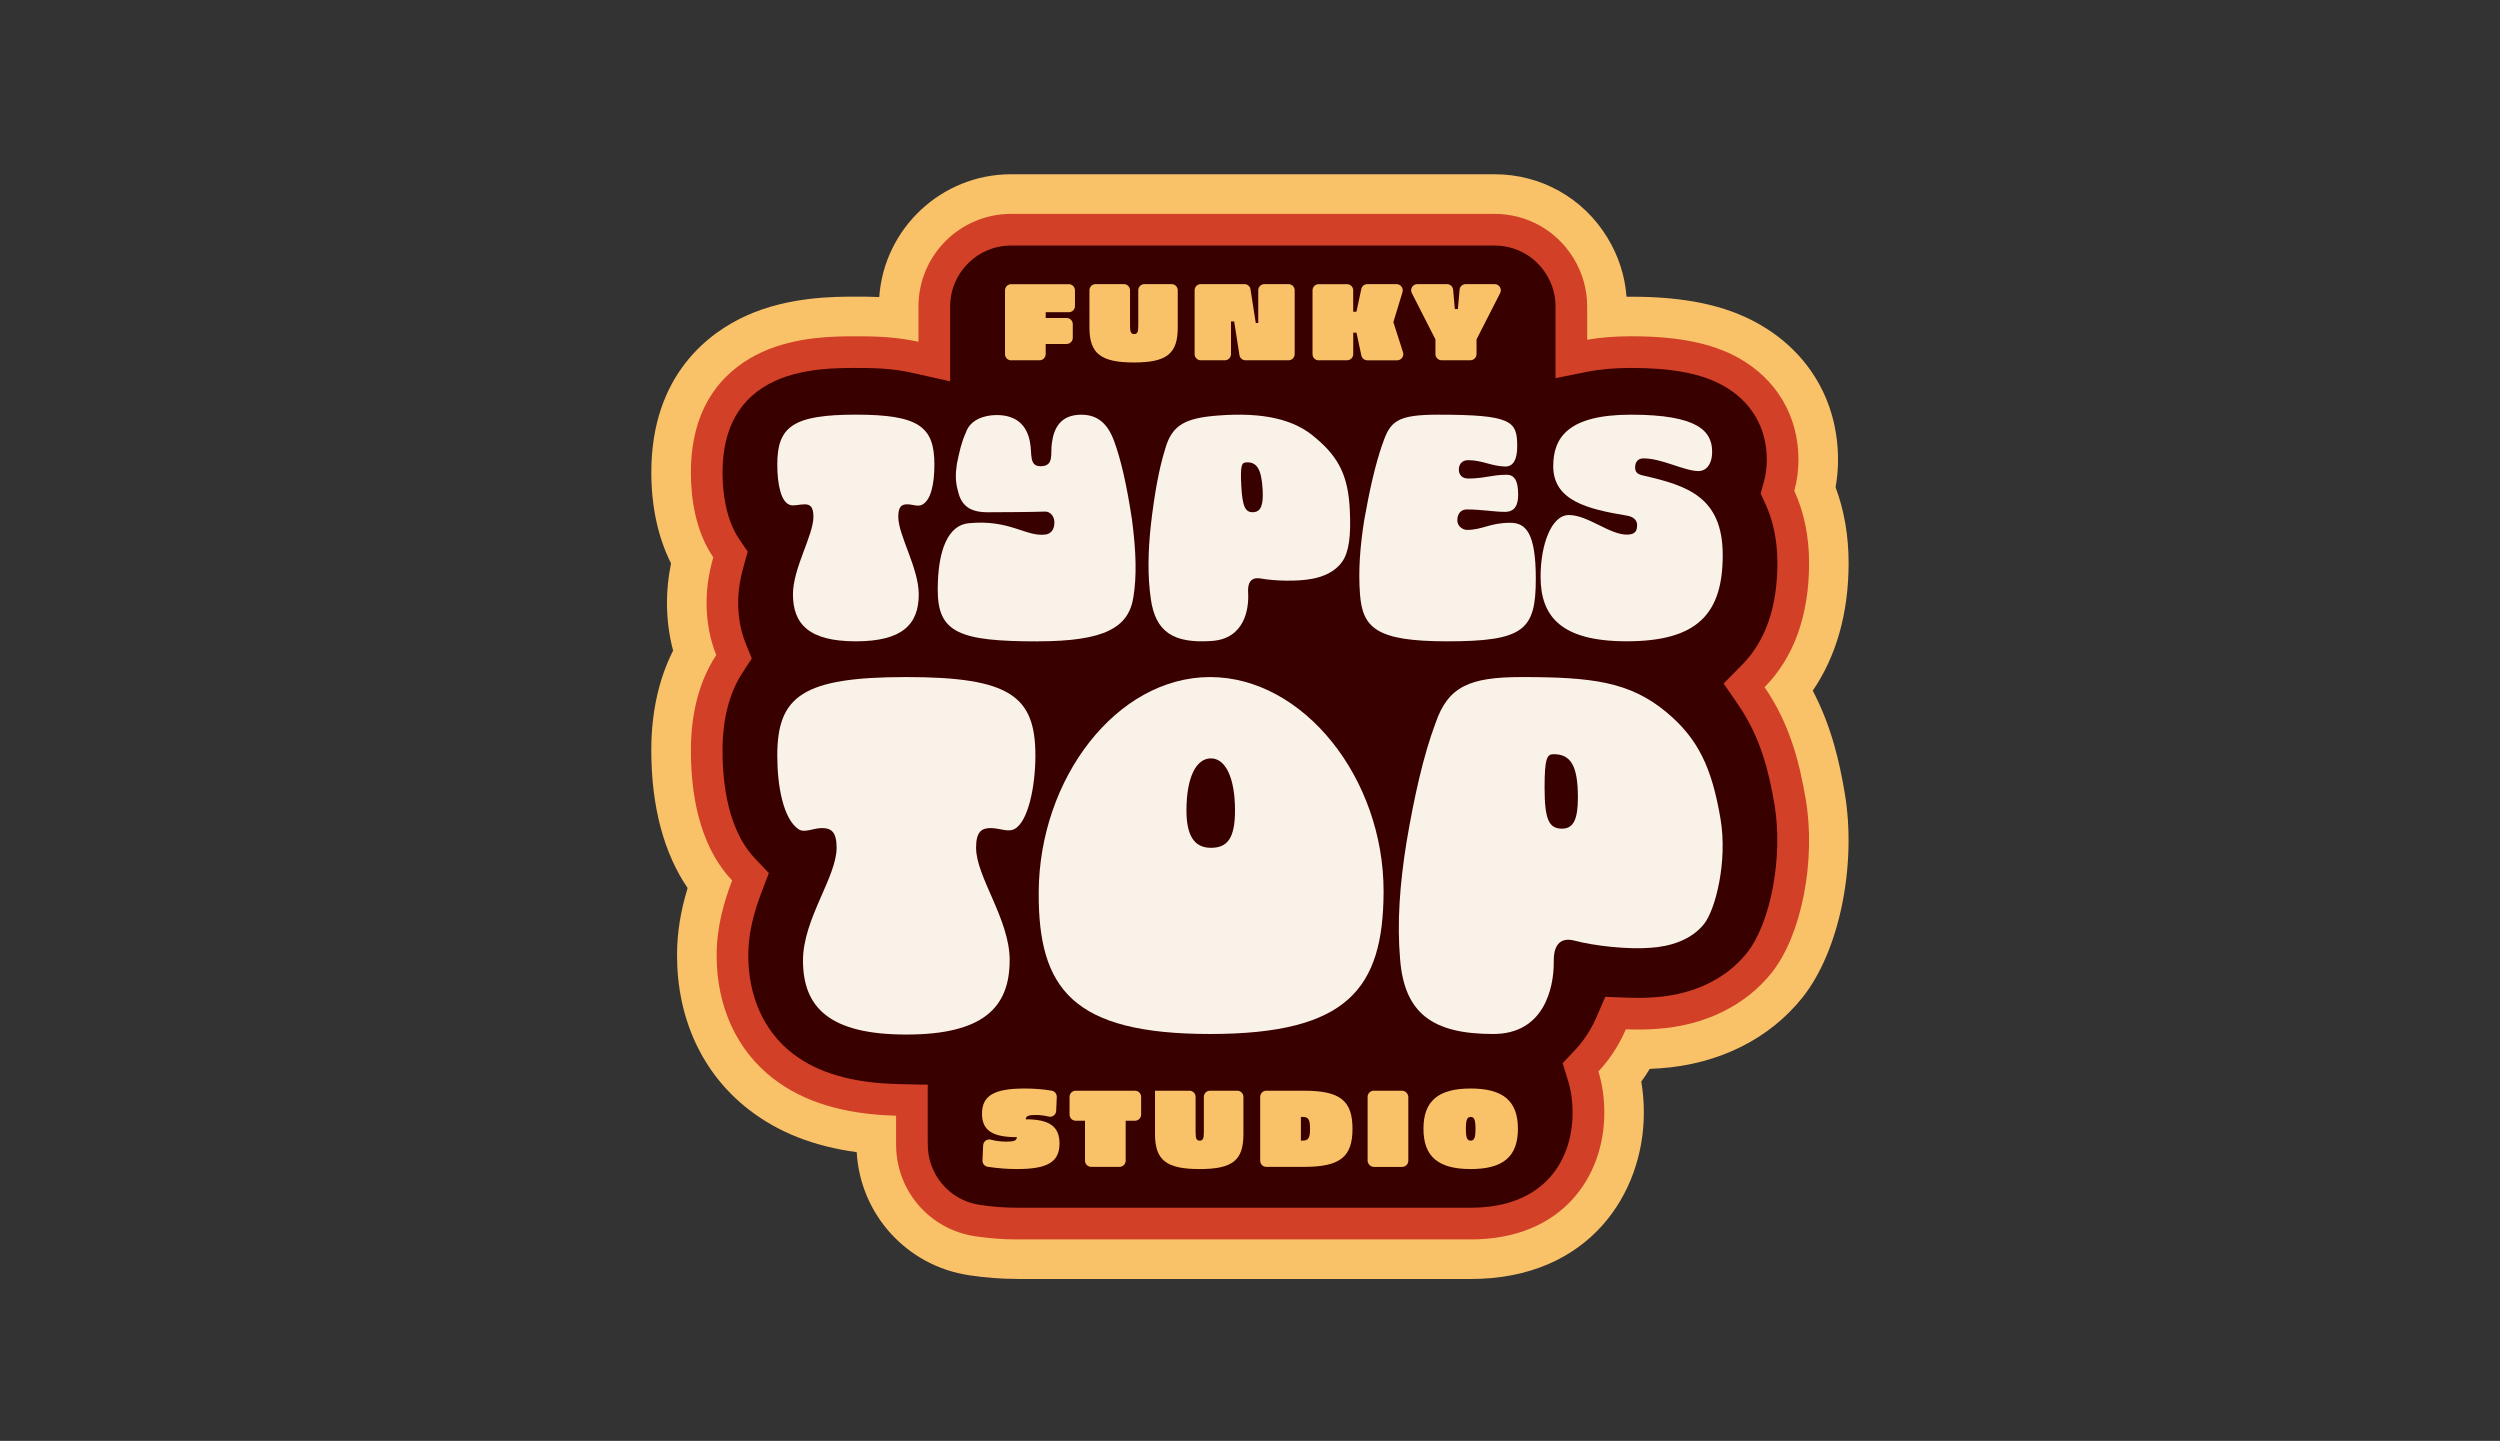
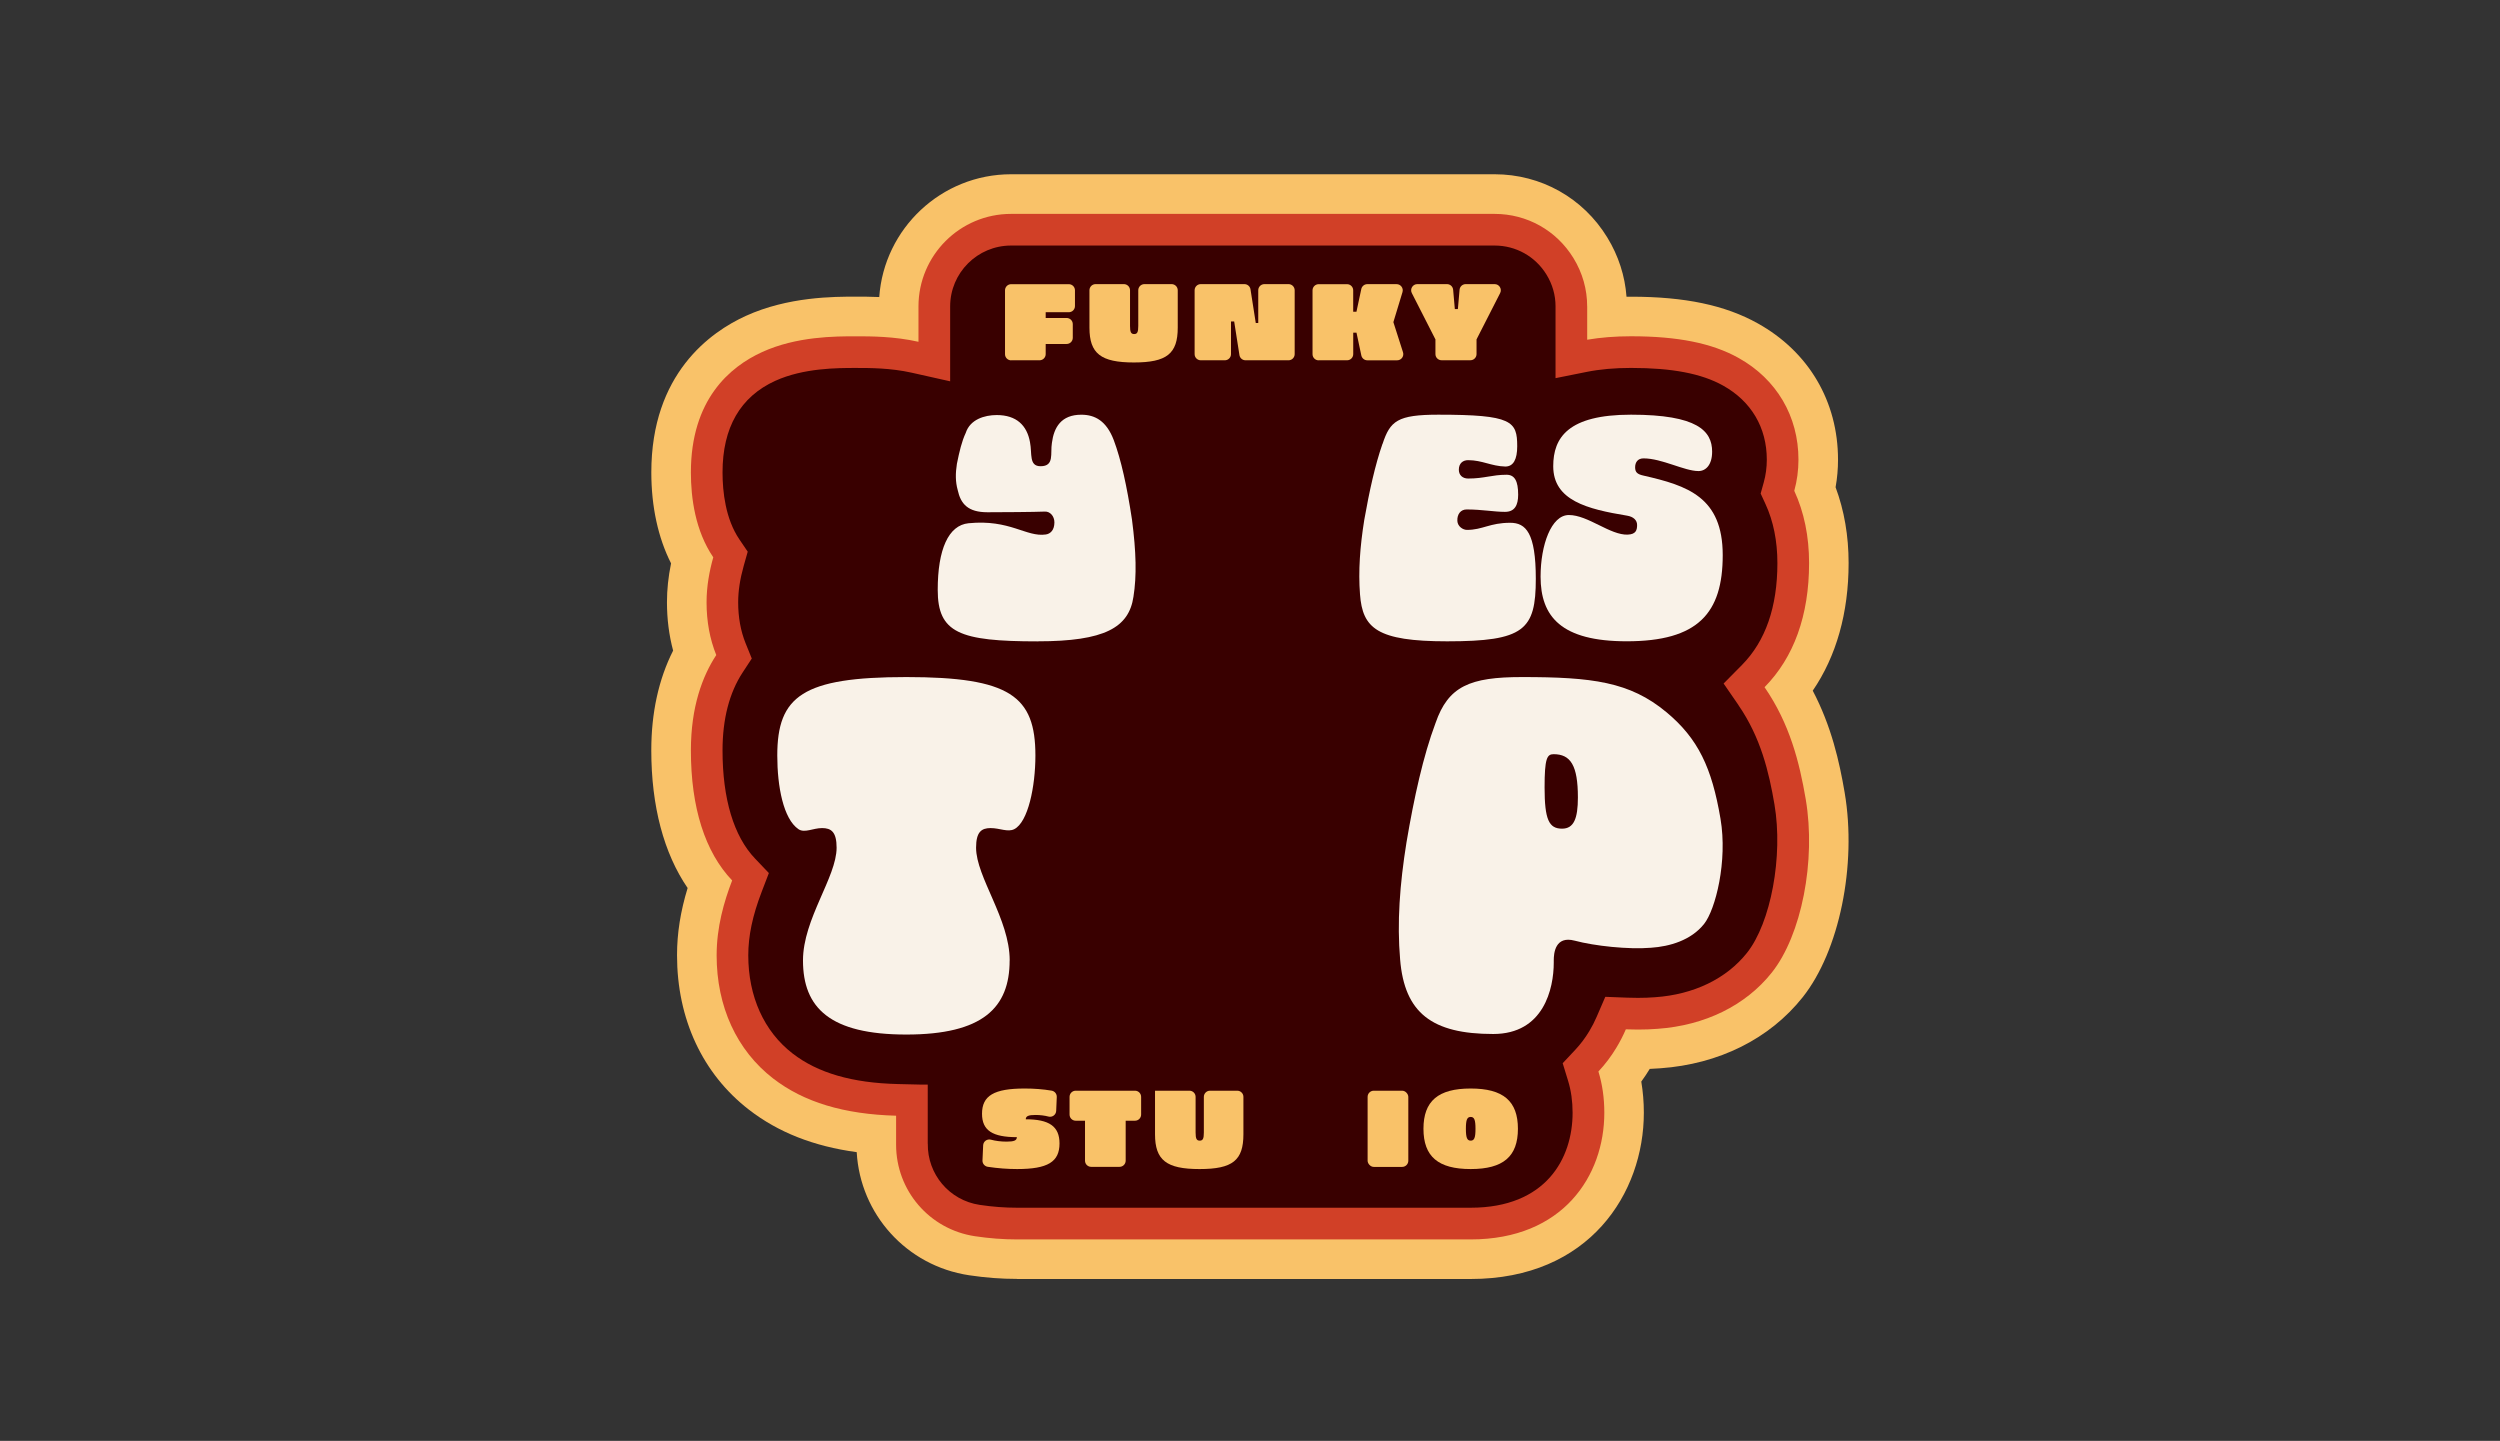
<svg xmlns="http://www.w3.org/2000/svg" id="a" width="812" height="468">
  <rect width="100%" height="100%" fill="#333333" stroke="none" />
  <defs>
    <style>.b{fill:#f9f2e8;}.c{fill:#f9c269;}.d{fill:#f9c269;}.e{fill:#390000;}.f{fill:#d14027;}</style>
  </defs>
  <path class="c" d="M330.38,415.39c-5.2,0-10.31-.39-15.63-1.19-20.34-3.06-35.36-19.86-36.49-39.98-13.99-1.9-25.52-6.45-35-13.79-15.06-11.65-23.36-29.47-23.36-50.17,0-7.12,1.11-14.19,3.44-21.83-7.74-11.32-11.8-26.59-11.8-44.71,0-12.22,2.38-23.09,7.09-32.41-1.33-4.96-2-10.22-2-15.7,0-4.12.44-8.29,1.33-12.63-4.21-8.31-6.41-18.4-6.41-29.56,0-32.05,19.22-45.59,30.68-50.81,13.75-6.26,28.61-6.26,35.75-6.26,2.05,0,4.64,0,7.6.13,1.56-22.25,20.17-39.88,42.81-39.88h157.05c15.05,0,28.73,7.66,36.59,20.5,3.67,5.98,5.77,12.56,6.26,19.27.49,0,.97,0,1.46,0,17.48,0,30.55,2.75,41.15,8.65,16.58,9.23,26.09,25.37,26.09,44.29,0,3.02-.26,6.02-.79,8.95,2.81,7.53,4.23,15.79,4.23,24.65,0,16.14-4,30.26-11.65,41.42,6.06,11.54,8.66,23.04,10.37,33.12,4,23.55-1.74,51.5-13.65,66.47-10.75,13.52-27.17,21.7-46.23,23.06-1.11.09-2.26.15-3.43.2-.86,1.41-1.78,2.79-2.75,4.12.55,3.27.83,6.66.83,10.13,0,26-17.6,53.99-56.25,53.99h-147.3Z" />
  <path class="f" d="M573.13,223.19c9.51-9.62,14.46-23.3,14.46-40.29,0-8.69-1.62-16.56-4.81-23.48.9-3.24,1.36-6.66,1.36-10.12,0-14.11-7.1-26.16-19.49-33.06-8.61-4.79-19.7-7.02-34.9-7.02-5.13,0-9.85.38-14.23,1.12v-10.88h-.01c0-5.42-1.49-10.81-4.45-15.63-5.51-8.99-15.09-14.36-25.63-14.36h-157.05c-16.58,0-30.06,13.48-30.06,30.06v11.48c-7.94-1.78-15.45-1.78-20.35-1.78-6.71,0-19.21,0-30.42,5.11-10.56,4.81-23.15,15.5-23.15,39.11,0,8.24,1.4,18.93,7.27,27.56-1.25,4.44-2.18,9.35-2.18,14.63,0,6.2,1.06,11.93,3.15,17.12-4.49,6.84-8.24,16.8-8.24,30.99,0,18.58,4.61,33,13.4,42.22-2.66,6.92-5.04,15.16-5.04,24.33,0,16.63,6.52,30.84,18.37,40,9.91,7.66,22.99,11.62,39.92,12.08v9.41h0c-.01,14.84,10.78,27.5,25.61,29.73,4.68.7,9.16,1.04,13.72,1.04h147.3c29.98,0,43.4-20.66,43.4-41.14,0-4.77-.64-9.25-1.92-13.4,2.2-2.34,4.16-4.94,5.87-7.79,1.13-1.88,2.15-3.85,3.04-5.91,1.33.05,2.64.08,3.91.08,2.23,0,4.36-.08,6.35-.24,15.45-1.09,28.63-7.57,37.13-18.25,9.68-12.17,14.42-36.37,11.04-56.31-2.04-12-5.18-24.51-13.37-36.39Z" />
  <path class="e" d="M564.66,229.02l-4.83-7.01,5.98-6.05c7.63-7.72,11.49-18.84,11.49-33.06,0-7.17-1.3-13.62-3.86-19.17l-1.58-3.43,1.01-3.63c.66-2.37.99-4.85.99-7.37,0-10.42-5.05-18.97-14.21-24.07-7.02-3.91-16.52-5.73-29.9-5.73-5.29,0-10.13.43-14.39,1.29l-10.12,2.03v-23.37h0c0-3.56-.99-7.09-2.94-10.26-3.62-5.91-9.93-9.44-16.86-9.44h-157.05c-10.91,0-19.78,8.87-19.78,19.78v24.32l-12.54-2.81c-6.82-1.53-13.61-1.53-18.1-1.53-5.93,0-16.98,0-26.16,4.18-11.37,5.18-17.13,15.19-17.13,29.75,0,6.25.95,15.1,5.49,21.78l2.69,3.96-1.3,4.61c-1.21,4.3-1.8,8.18-1.8,11.84,0,4.85.81,9.32,2.4,13.27l2.02,4.99-2.95,4.5c-4.35,6.63-6.55,15.16-6.55,25.35,0,15.73,3.65,27.88,10.56,35.12l4.49,4.71-2.33,6.08c-2.97,7.74-4.36,14.3-4.36,20.64,0,13.38,5.11,24.69,14.38,31.87,8.19,6.34,19.38,9.59,34.21,9.94l7.1.17h2.6v19.21h.02c-.15,9.89,6.98,18.38,16.83,19.86,4.17.63,8.16.93,12.19.93h147.3c24.42,0,33.11-15.94,33.11-30.85,0-3.72-.49-7.22-1.47-10.39l-1.75-5.7,4.08-4.35c1.7-1.81,3.24-3.85,4.57-6.07.89-1.47,1.7-3.05,2.4-4.68l2.79-6.46,7.04.27c1.19.04,2.38.07,3.53.07,1.96,0,3.83-.07,5.63-.21,12.54-.88,23.12-6,29.8-14.39,7.78-9.78,11.8-31.4,8.95-48.19-1.79-10.55-4.45-21.75-11.7-32.28Z" />
-   <path class="b" d="M256.65,164.02c1.36.39,2.87-.22,4.68-.22s2.87.79,2.87,4.04c0,6.06-6.65,16.67-6.65,25.2,0,9.76,5.33,15.26,20.43,15.26s20.43-5.5,20.43-15.26c0-8.53-6.65-19.14-6.65-25.2,0-3.25,1.07-4.04,2.87-4.04s3.36.8,4.68.22c3.04-1.32,4.18-6.78,4.18-13.18,0-12.23-5-16.16-25.51-16.16s-25.52,3.93-25.52,16.16c0,6.4,1.19,12.32,4.18,13.18Z" />
  <path class="b" d="M337.06,208.3c21.74,0,29.62-4.46,31.09-14.5,1.07-6.69.9-14.5-.49-25.09-1.64-10.82-3.53-19.41-5.91-25.76-2.38-6.25-6.1-8.25-10.54-8.25-6.56,0-8.9,4.13-9.55,9.15-.57,3.46.89,7.58-3.69,7.58-3.85,0-2.69-4.13-3.43-7.81-.98-5.47-4.41-8.81-10.8-8.81-4.02,0-8.67,1.45-10.07,5.8-1.31,2.79-2.05,6.02-2.87,10.04-.49,3.12-.49,5.8.25,8.48.98,4.57,3.36,7.25,9.68,7.25,4.27,0,15.29-.07,18.65-.22,1.67-.08,3.09,1.49,3.09,3.5,0,2.56-1.33,3.73-2.79,3.94-6.36.93-11.61-4.99-25.1-3.65-6.53.65-10.01,8.48-10.01,21.64,0,13.94,6.97,16.73,32.49,16.73Z" />
-   <path class="b" d="M409.49,187.89c4.36.82,12.01,1.02,16.59.12.02,0,.04,0,.06-.01.01,0,.02,0,.03,0,0,0,0,0,.01,0,3.59-.66,7.43-2.26,9.74-5.52,2.2-3.12,2.95-8.37,2.48-17.18-.55-10.35-3.35-16.6-11-22.99-6.99-6.22-17.22-8.44-31.63-7.36-10.73.8-15.05,3.01-17.27,10.69-2.18,6.91-3.62,15.52-4.69,24.78-.94,8.69-1.1,16.55-.04,23.99,1.48,10.83,7.35,14.7,19.96,13.76,10.4-.78,11.95-10.2,11.67-15.49l-.02-.44c-.07-1.4-.01-5.11,4.1-4.33ZM403.16,157.61c-.32-6.39.15-7.31,1.49-7.42,3.48-.28,5.12,2.02,5.47,9.07.23,4.62-.51,6.9-2.92,7.09-2.7.22-3.69-1.69-4.04-8.74Z" />
  <path class="b" d="M449.03,144.17c-2.38,6.8-4.27,15.39-5.91,24.65-1.39,8.7-1.97,16.62-1.39,24.2.82,11.04,5.5,15.28,28.3,15.28,25.02,0,28.8-3.68,28.8-20.3,0-14.94-3.23-18.2-8.31-18.2-6.65,0-8.96,2.31-14.05,2.31-1.31,0-3.03-1.12-3.12-2.9-.11-2.25,1.12-3.74,3.01-3.74,5,0,8.86.78,12.47.78,3.12,0,4.27-2.12,4.27-5.58,0-4.46-1.15-6.47-3.77-6.47-4.76,0-7.22,1.23-12.47,1.23-1.89,0-3.03-1.18-3.03-2.86,0-2.12,1.36-3.11,3-3.11,4.59,0,7.5,1.95,12.1,2.07,2.63,0,3.86-2.34,3.86-6.58,0-8.14-1.64-10.26-25.6-10.26-13.29,0-15.67,2.01-18.13,9.48Z" />
  <path class="b" d="M528.73,173.65c-5.74.23-12.92-6.37-19.16-6.37-5.74,0-9.19,9.78-9.19,20,0,13.04,6.73,21.01,27.98,21.01,23.14,0,31.18-9.1,31.18-27.98s-11.47-22.58-25.75-25.84c-2.05-.45-2.7-1.12-2.7-2.7s.83-2.89,2.72-2.89c5.99,0,13.26,4.12,17.86,4.12,2.38,0,4.43-2.02,4.43-6.29,0-6.74-4.76-12.02-26.34-12.02-20.43,0-25.27,7.42-25.27,16.74,0,11.13,11.03,13.93,24,16.06,2.05.34,3.24,1.46,3.24,3.03,0,1.69-.41,3.01-2.99,3.12Z" />
  <path class="b" d="M327.95,311.95c0-13.45-10.92-27.07-10.92-36.62,0-5.13,1.75-6.37,4.72-6.37s5.57,1.42,7.68.35c4.48-2.26,6.87-13.82,6.87-23.91,0-19.29-8.22-25.49-41.92-25.49s-41.92,6.19-41.92,25.49c0,10.09,1.98,20.56,6.87,23.91,1.99,1.36,4.72-.35,7.68-.35s4.72,1.24,4.72,6.37c0,9.56-10.92,23.17-10.92,36.62,0,15.4,8.76,24.07,33.56,24.07s33.56-8.67,33.56-24.07Z" />
-   <path class="b" d="M337.37,289.93c-.14,31.14,10.92,45.91,55.67,45.91s56.21-14.78,56.35-46.09c.13-36.94-26.02-69.84-56.35-69.84s-55.54,32.9-55.67,70.02ZM393.31,246.32c4.72,0,7.82,6.28,7.82,16.88,0,9.03-2.43,12.17-7.82,12.17s-7.95-3.93-7.95-12.17c0-10.6,3.1-16.88,7.95-16.88Z" />
  <path class="b" d="M541.24,231.31c-11.87-9.89-24.16-11.4-46.92-11.4-16.93,0-23.92,2.98-28.05,14.91-4.01,10.7-6.98,24.2-9.44,38.76-2.2,13.68-3.1,26.13-2.07,38.06,1.42,17.36,10.34,24.2,30.25,24.2,16.42,0,19.65-14.77,19.65-23.19,0,0,0-.02,0-.02h0s0-.71,0-.71c0-2.22.41-8.1,6.81-6.39,6.39,1.71,17.41,2.91,24.76,2.3,6.09-.41,13.03-2.41,17.26-7.74,3.72-4.68,7.67-20.4,5.33-34.15-2.82-16.62-7.24-26.02-17.59-34.65ZM507.35,269.15c-4.26,0-5.67-2.94-5.67-13.4,0-9.48.8-10.79,2.93-10.79,5.5,0,7.89,3.6,7.89,14.06,0,6.86-1.33,10.13-5.14,10.13Z" />
  <path class="d" d="M328.43,117.02h9.21c1.11,0,2-.9,2-2v-3.3h6.8c1.11,0,2-.9,2-2v-4.44c0-1.11-.9-2-2-2h-6.8v-1.87h7.51c1.11,0,2-.9,2-2v-5.11c0-1.11-.9-2-2-2h-18.72c-1.11,0-2,.9-2,2v20.74c0,1.11.9,2,2,2Z" />
  <path class="d" d="M368.28,117.73c10.68,0,14.25-2.83,14.25-11.31v-12.14c0-1.11-.9-2-2-2h-8.82c-1.11,0-2,.9-2,2v11.57c0,2.02-.32,2.65-1.34,2.65s-1.34-.64-1.34-2.65v-11.57c0-1.11-.9-2-2-2h-9.18c-1.11,0-2,.9-2,2v12.14c0,8.41,3.68,11.31,14.46,11.31Z" />
  <path class="d" d="M390,117.02h7.83c1.11,0,2-.9,2-2v-10.62h1.03l1.71,10.93c.15.97.99,1.69,1.98,1.69h13.96c1.11,0,2-.9,2-2v-20.74c0-1.11-.9-2-2-2h-7.83c-1.11,0-2,.9-2,2v10.62h-.81l-1.71-10.93c-.15-.98-.99-1.69-1.98-1.69h-14.17c-1.11,0-2,.9-2,2v20.74c0,1.11.9,2,2,2Z" />
  <path class="d" d="M428.32,117.02h9.21c1.11,0,2-.9,2-2v-6.97h1.06l1.57,7.39c.2.93,1.01,1.59,1.96,1.59h9.67c1.36,0,2.32-1.32,1.91-2.61l-3.13-9.79,2.96-9.75c.39-1.29-.57-2.59-1.92-2.59h-9.5c-.95,0-1.76.66-1.96,1.59l-1.57,7.36h-1.06v-6.94c0-1.11-.9-2-2-2h-9.21c-1.11,0-2,.9-2,2v20.74c0,1.11.9,2,2,2Z" />
  <path class="d" d="M466.23,110.16v4.85c0,1.11.9,2,2,2h9.35c1.11,0,2-.9,2-2v-4.78l7.67-15.04c.68-1.33-.29-2.91-1.79-2.91h-9.39c-1.04,0-1.91.79-2,1.83l-.55,6.27h-.99l-.55-6.27c-.09-1.04-.96-1.83-2-1.83h-9.63c-1.5,0-2.47,1.58-1.79,2.91l7.63,14.97Z" />
  <path class="d" d="M333.17,363.55c0-1.06.92-1.41,3.15-1.41,1.54,0,3,.19,4.23.52,1.23.33,2.45-.58,2.5-1.85l.19-4.5c.04-1.02-.68-1.9-1.68-2.07-2.79-.47-5.71-.69-8.74-.69-10,0-13.86,2.33-13.86,8.2,0,5.44,3.43,7.6,11.31,7.6,0,1.1-.95,1.45-3.32,1.45-1.85,0-3.63-.23-5.09-.63-1.24-.34-2.48.55-2.53,1.84l-.22,4.89c-.05,1.03.7,1.92,1.72,2.08,3.35.5,6.42.73,9.55.73,9.93,0,13.75-2.33,13.75-8.31,0-5.59-3.39-7.85-10.96-7.85Z" />
  <path class="d" d="M368.64,354.26h-19.25c-1.11,0-2,.9-2,2v5.75c0,1.11.9,2,2,2h3.02v12.98c0,1.11.9,2,2,2h9.21c1.11,0,2-.9,2-2v-12.98h3.02c1.11,0,2-.9,2-2v-5.75c0-1.11-.9-2-2-2Z" />
  <path class="d" d="M401.83,354.26h-8.82c-1.11,0-2,.9-2,2v11.57c0,2.02-.32,2.65-1.34,2.65s-1.34-.64-1.34-2.65v-11.57c0-1.11-.9-2-2-2h-11.18v14.14c0,8.41,3.68,11.31,14.46,11.31s14.25-2.83,14.25-11.31v-12.14c0-1.11-.9-2-2-2Z" />
-   <path class="d" d="M423.52,354.26h-12.21c-1.11,0-2,.9-2,2v20.74c0,1.11.9,2,2,2h12.21c11.7,0,15.77-3.18,15.77-12.37s-4.07-12.37-15.77-12.37ZM423.1,370.48h-.57v-7.71h.57c1.87,0,2.4.85,2.4,3.85s-.53,3.85-2.4,3.85Z" />
  <rect class="d" x="444.2" y="354.26" width="13.22" height="24.75" rx="2" ry="2" />
  <path class="d" d="M477.68,353.55c-10.57,0-15.34,4.07-15.34,13.08s4.77,13.08,15.34,13.08,15.34-4.07,15.34-13.08-4.77-13.08-15.34-13.08ZM477.68,370.48c-1.17,0-1.56-.95-1.56-3.85s.39-3.85,1.56-3.85,1.56.95,1.56,3.85-.39,3.85-1.56,3.85Z" />
</svg>